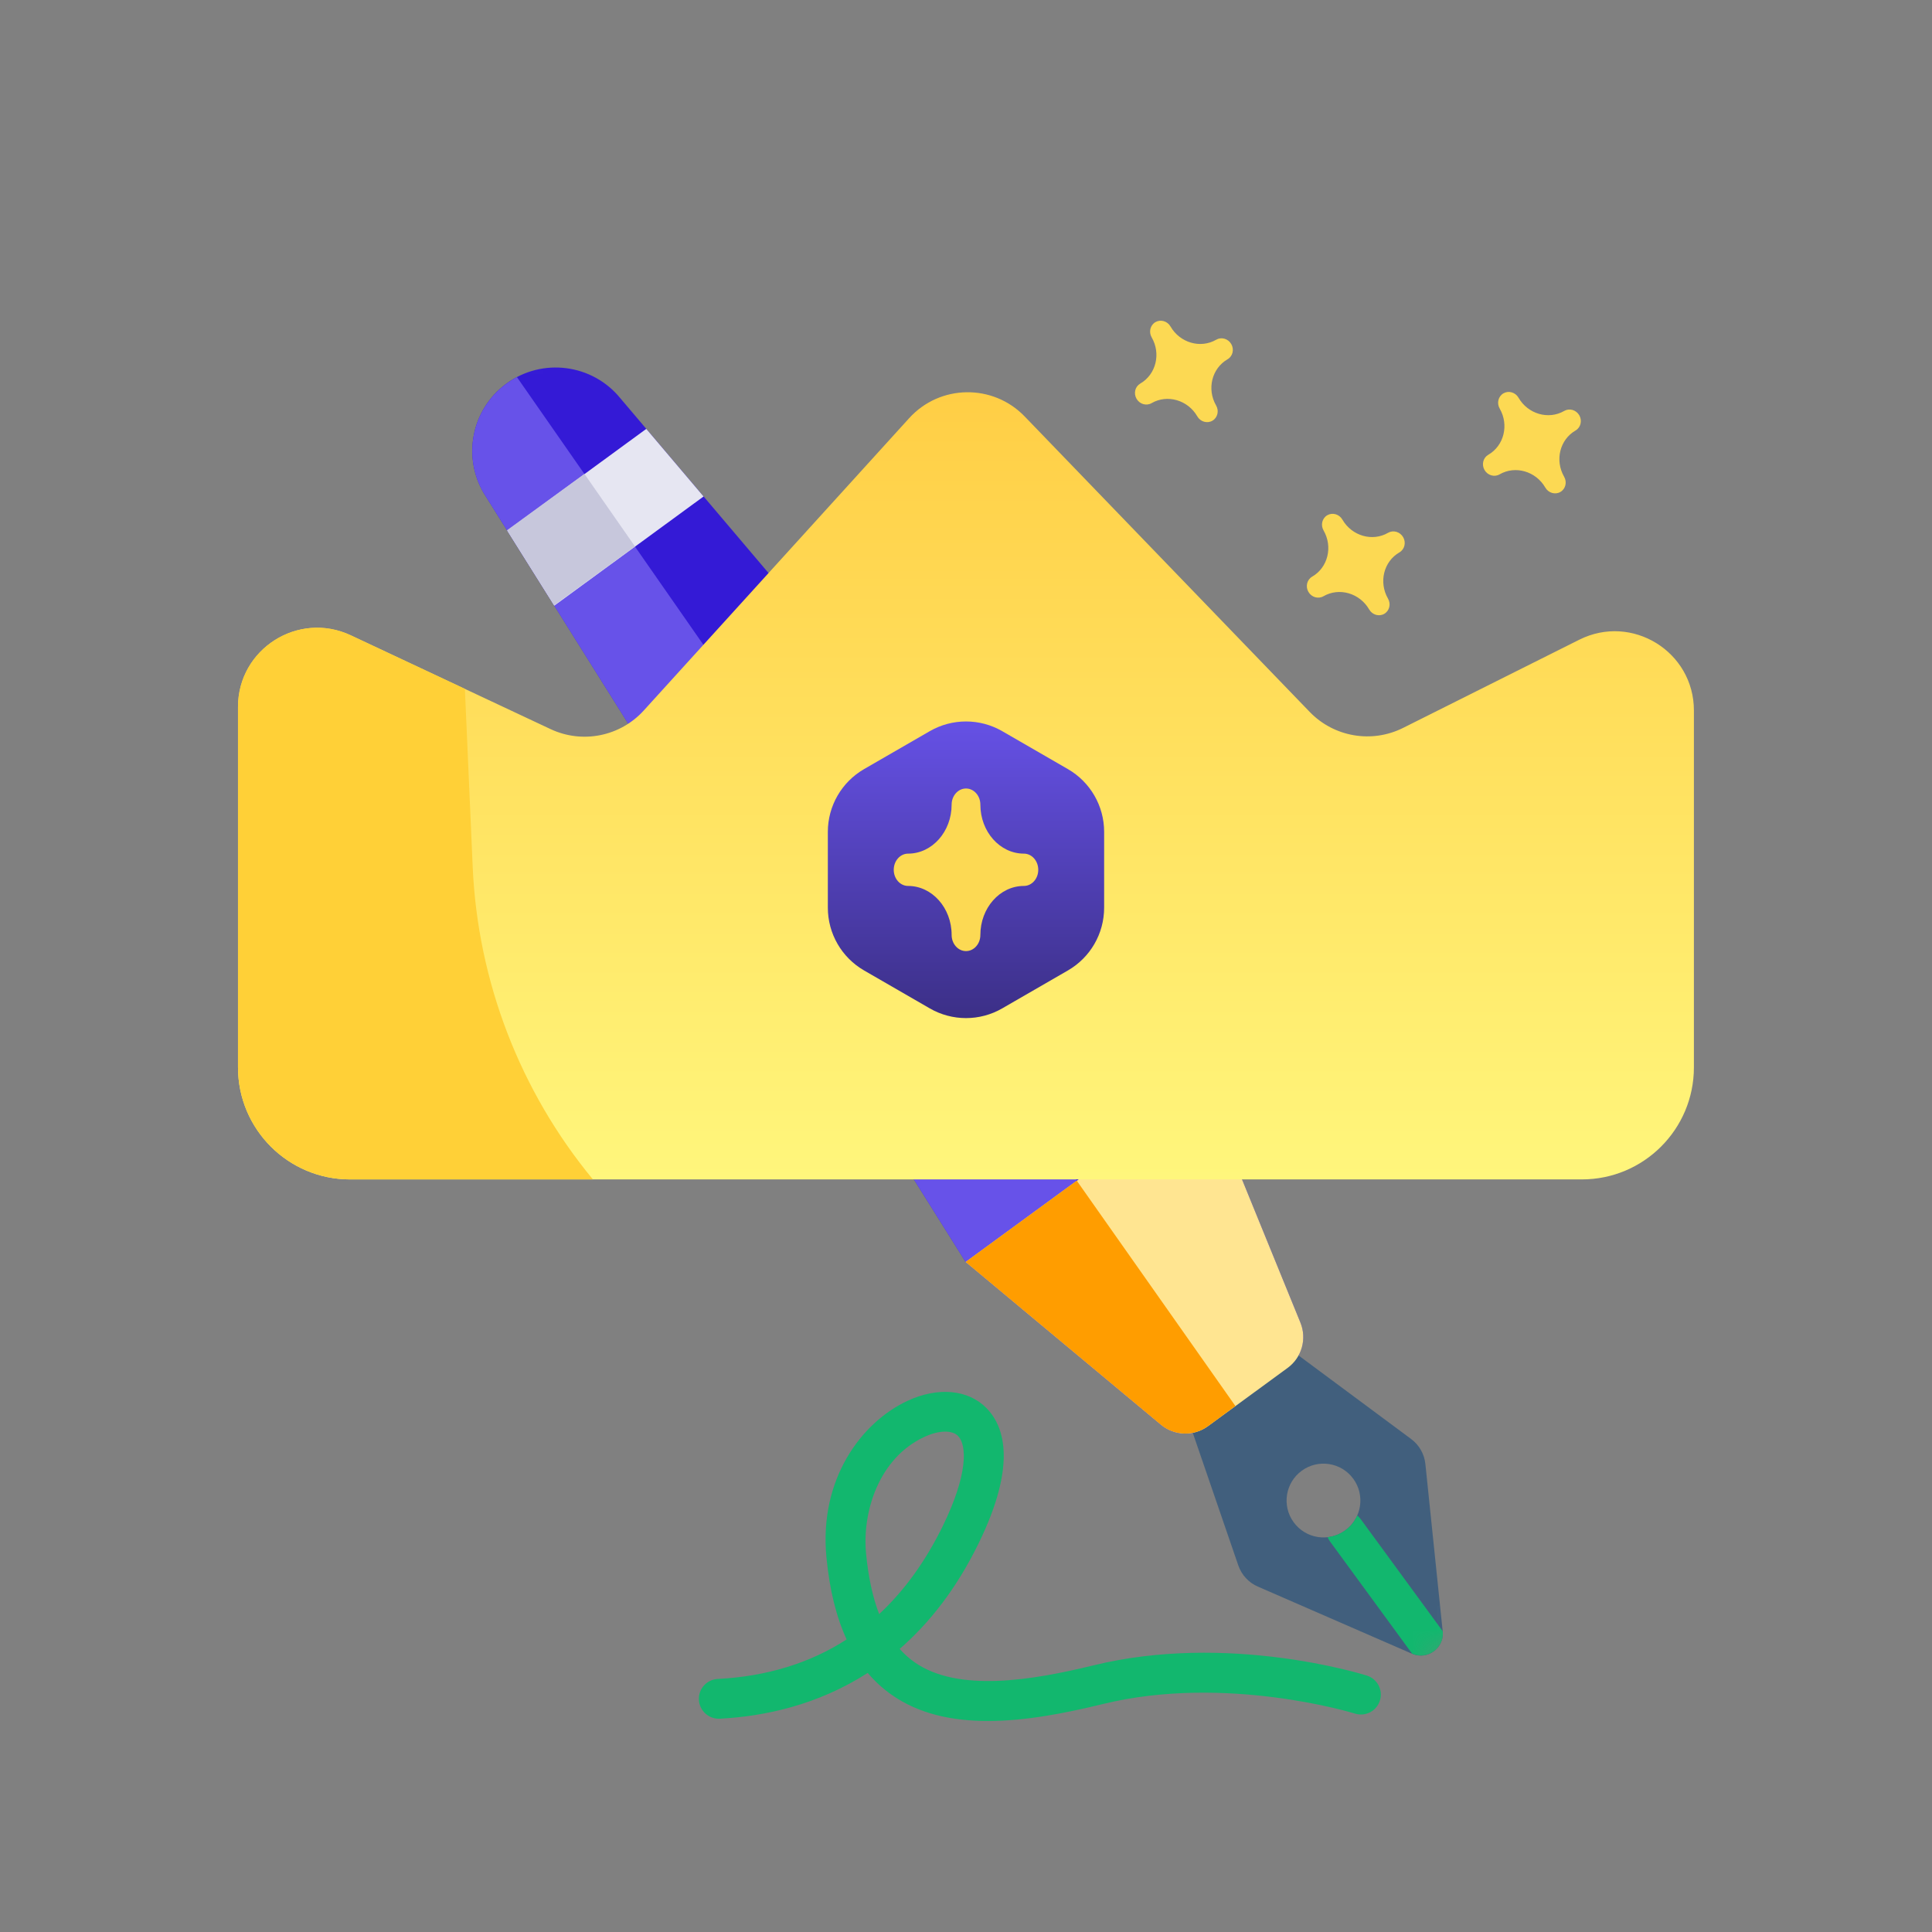
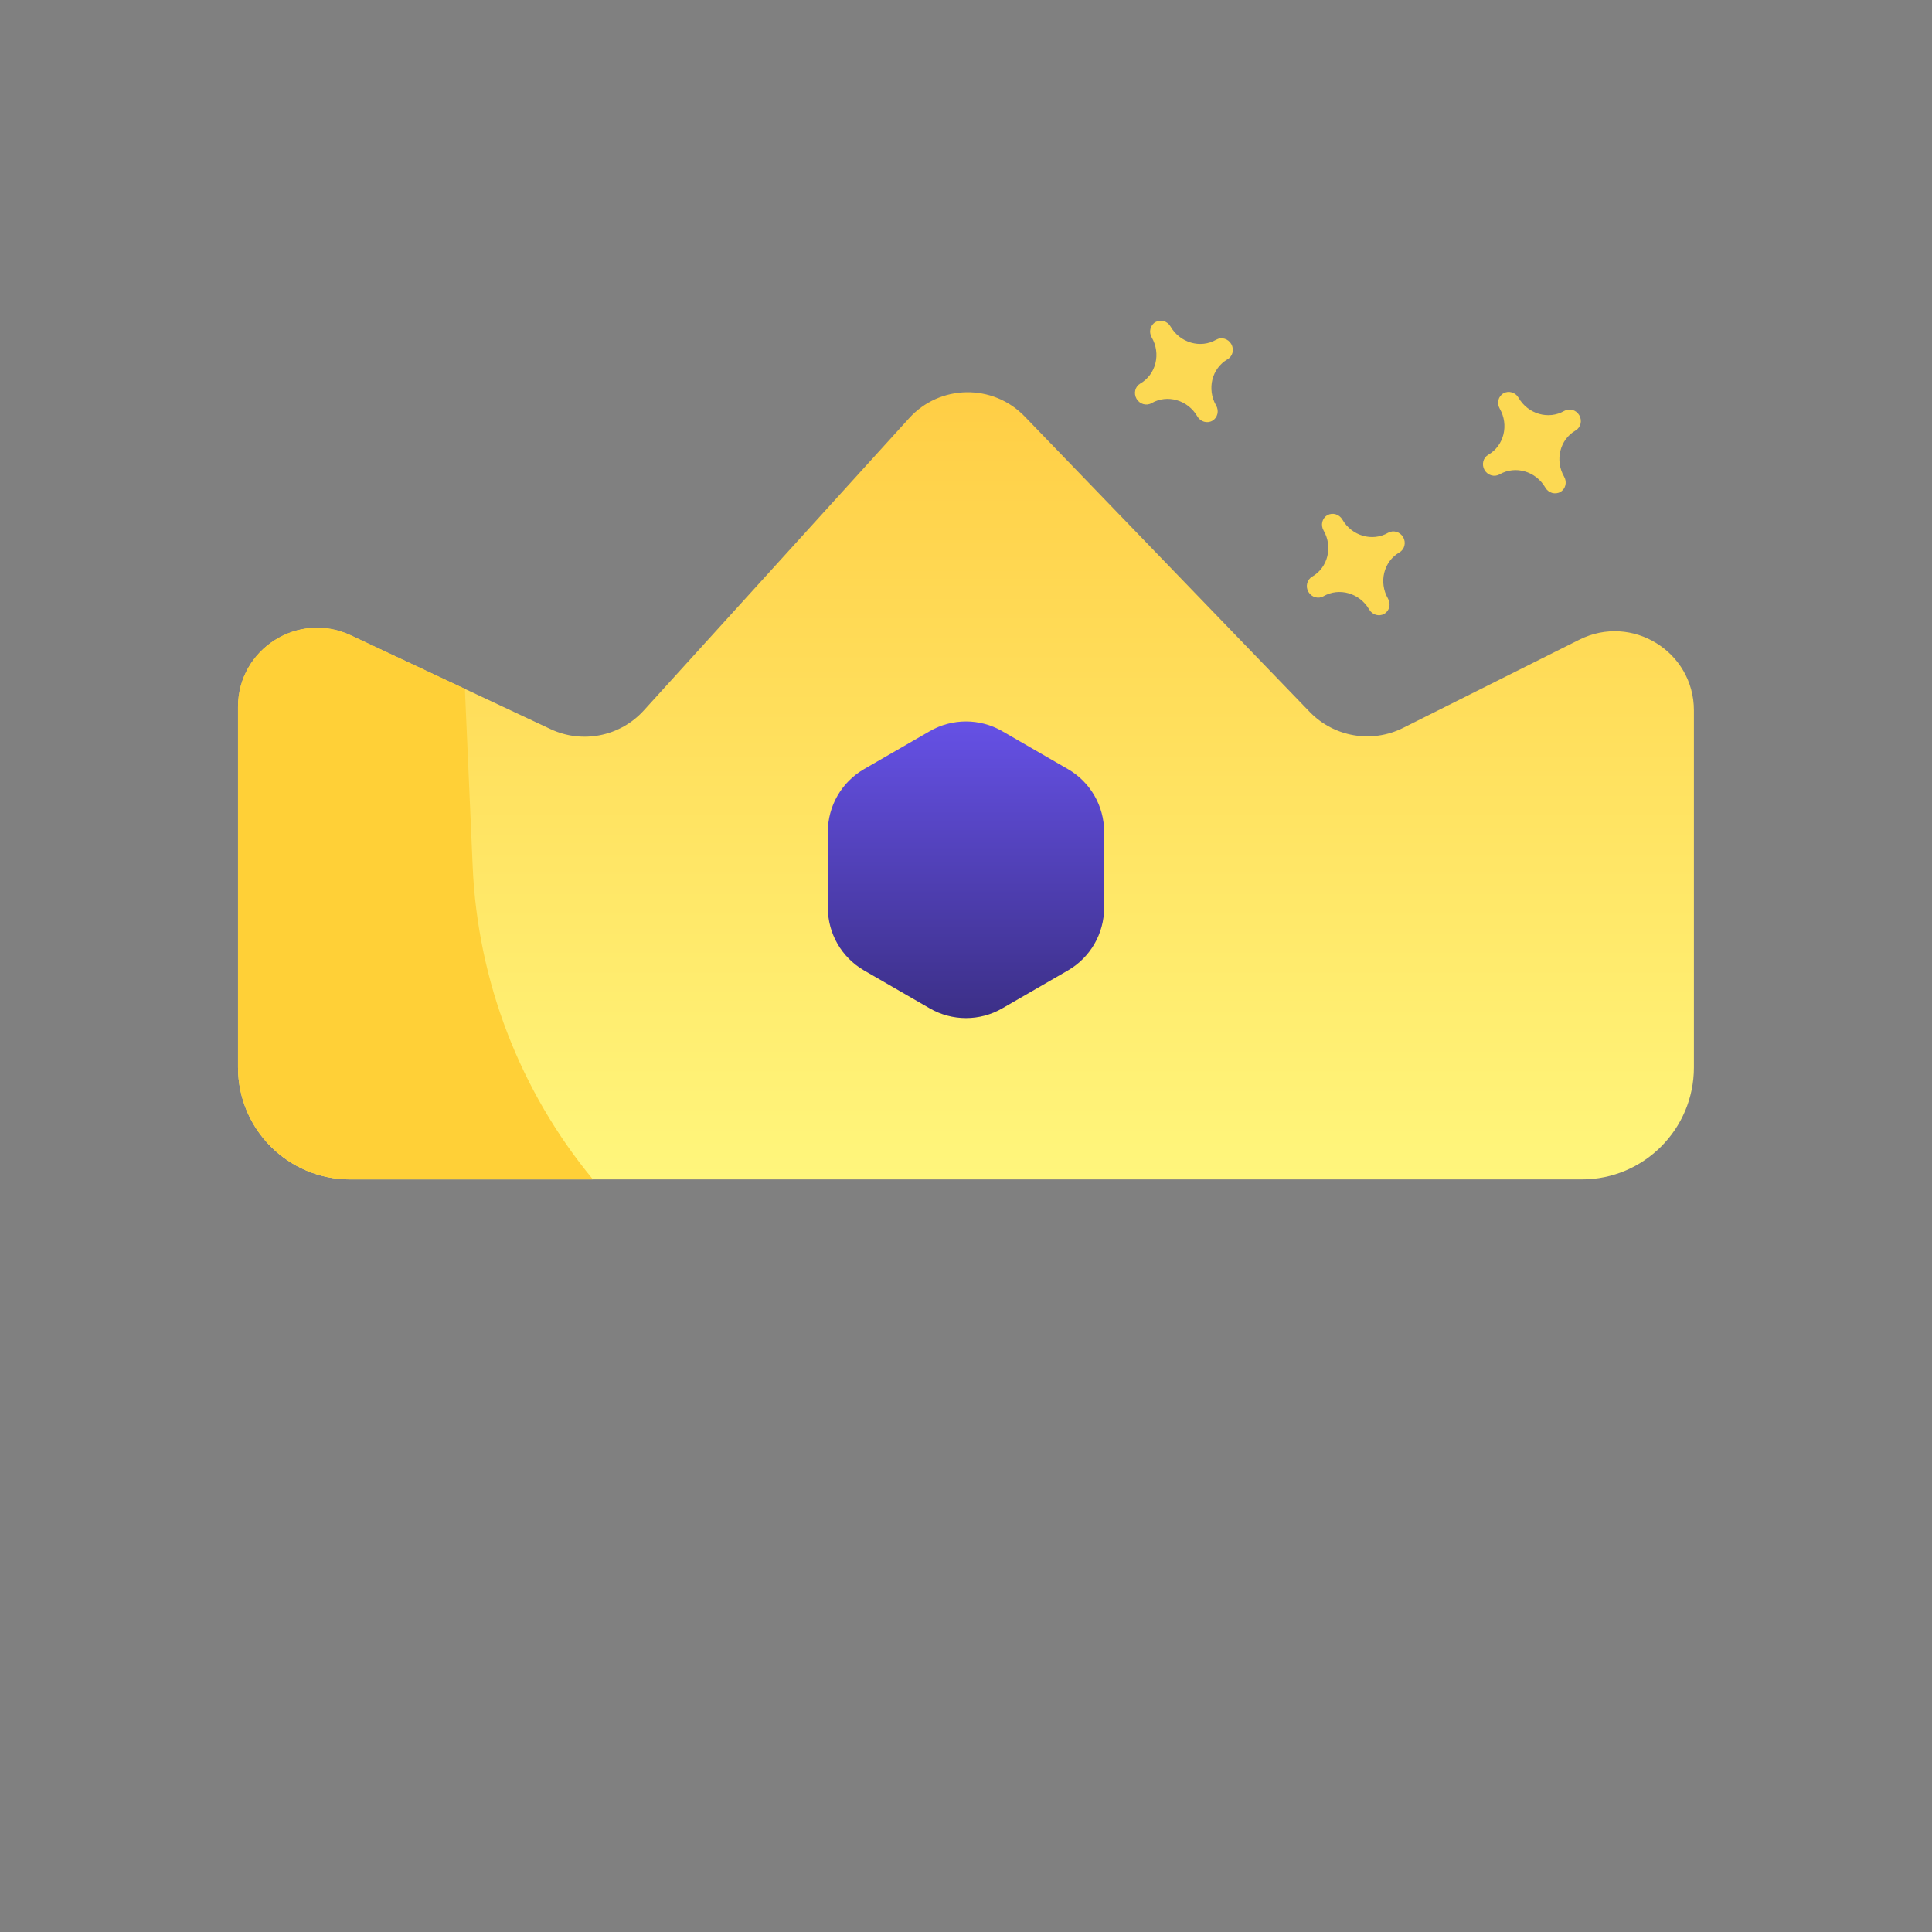
<svg xmlns="http://www.w3.org/2000/svg" width="80" height="80" viewBox="0 0 80 80" fill="none">
  <rect x="0" y="0" width="80" height="80" fill="#808080" stroke="none" />
  <mask id="mask0_1032_7875" style="mask-type:luminance" maskUnits="userSpaceOnUse" x="14" y="8" width="54" height="66">
-     <path d="M28.618 8.79L67.246 63.25L53.08 73.298L14.452 18.838L28.618 8.79Z" fill="white" />
-   </mask>
+     </mask>
  <g mask="url(#mask0_1032_7875)">
    <path d="M39.97 52.23L20.122 20.563C19.114 19.026 19.488 16.969 20.971 15.884C22.454 14.799 24.528 15.066 25.688 16.492L49.856 44.998L49.873 45.022L53.847 54.766C54.122 55.439 53.903 56.212 53.316 56.642L50.018 59.054C49.432 59.483 48.628 59.457 48.07 58.992L39.987 52.253L39.97 52.23Z" fill="#341AD6" />
-     <path d="M20.971 15.886C21.111 15.784 21.256 15.693 21.405 15.615L44.217 48.363L44.234 48.386L51.158 58.222L50.018 59.056C49.432 59.485 48.628 59.459 48.07 58.994L39.987 52.255L39.97 52.232L20.122 20.565C19.114 19.028 19.488 16.971 20.971 15.886Z" fill="#6752E9" />
    <path d="M52.231 54.984L58.433 59.587C58.766 59.834 58.98 60.21 59.022 60.622L59.739 67.55C59.811 68.244 59.109 68.757 58.47 68.479L52.084 65.697C51.704 65.532 51.411 65.214 51.276 64.822L48.768 57.518L52.231 54.984ZM53.57 63.036C54.068 63.717 55.024 63.866 55.705 63.368C56.386 62.869 56.534 61.913 56.036 61.232C55.538 60.551 54.582 60.403 53.901 60.901C53.219 61.399 53.071 62.355 53.57 63.036Z" fill="#415F7D" />
    <path d="M29.134 20.558L22.953 25.079L21.004 21.97L26.761 17.759L29.134 20.558Z" fill="#E6E6F2" />
    <path d="M26.293 22.627L22.945 25.065L20.996 21.956L24.2 19.623L26.293 22.627Z" fill="#C7C7DC" />
    <path d="M55.072 63.828C55.031 63.771 54.999 63.711 54.975 63.648C55.231 63.62 55.483 63.527 55.707 63.364C55.93 63.201 56.095 62.988 56.199 62.752C56.252 62.794 56.3 62.843 56.341 62.9L59.741 67.547C59.813 68.24 59.111 68.754 58.472 68.475L55.072 63.828Z" fill="#12B76E" />
    <path d="M40.028 52.226L49.835 45.052L49.874 45.023L53.848 54.767C54.123 55.44 53.904 56.214 53.317 56.643L50.02 59.055C49.433 59.484 48.629 59.459 48.071 58.993L39.988 52.255L40.028 52.226Z" fill="#FFE591" />
    <path d="M44.586 48.889L51.156 58.221L50.016 59.055C49.429 59.484 48.626 59.459 48.067 58.993L39.984 52.255L40.024 52.226L44.586 48.889Z" fill="#FF9D00" />
  </g>
  <path d="M65.501 48.837H14.495C11.933 48.837 9.855 46.76 9.855 44.197V29.273C9.855 26.872 12.352 25.287 14.525 26.307L22.798 30.191C24.115 30.809 25.68 30.496 26.658 29.419L37.645 17.317C38.918 15.913 41.114 15.88 42.429 17.244L54.232 29.479C55.238 30.521 56.804 30.789 58.099 30.141L65.397 26.488C67.576 25.398 70.141 26.982 70.141 29.419V44.197C70.141 46.76 68.063 48.837 65.501 48.837Z" fill="url(#paint0_linear_1032_7875)" />
  <path d="M38.5 30.276C39.428 29.74 40.572 29.74 41.5 30.276L44.22 31.847C45.148 32.383 45.72 33.373 45.72 34.445V37.586C45.72 38.658 45.148 39.648 44.22 40.184L41.5 41.755C40.572 42.291 39.428 42.291 38.5 41.755L35.779 40.184C34.851 39.648 34.279 38.658 34.279 37.586V34.445C34.279 33.373 34.851 32.383 35.779 31.847L38.5 30.276Z" fill="url(#paint1_linear_1032_7875)" />
-   <path d="M42.397 35.347C41.403 35.347 40.595 34.438 40.595 33.319C40.595 32.95 40.328 32.65 40 32.65C39.672 32.65 39.405 32.95 39.405 33.319C39.405 34.432 38.601 35.347 37.602 35.347C37.274 35.347 37.008 35.647 37.008 36.017C37.008 36.386 37.274 36.685 37.602 36.685C38.596 36.685 39.405 37.595 39.405 38.714C39.405 39.083 39.672 39.383 40 39.383C40.328 39.383 40.595 39.083 40.595 38.714C40.595 37.601 41.398 36.685 42.397 36.685C42.726 36.685 42.992 36.386 42.992 36.017C42.992 35.647 42.726 35.347 42.397 35.347Z" fill="#FCD953" />
  <path d="M48.468 13.519C48.86 14.197 49.709 14.443 50.36 14.067C50.576 13.942 50.855 14.023 50.984 14.247C51.114 14.471 51.044 14.754 50.829 14.878C50.177 15.255 49.966 16.113 50.357 16.791C50.487 17.015 50.417 17.297 50.202 17.422C49.986 17.546 49.707 17.465 49.578 17.241C49.186 16.563 48.337 16.317 47.685 16.693C47.47 16.817 47.191 16.737 47.061 16.512C46.932 16.288 47.001 16.006 47.217 15.882C47.868 15.505 48.08 14.647 47.688 13.969C47.559 13.745 47.629 13.462 47.844 13.338C48.059 13.214 48.339 13.295 48.468 13.519Z" fill="#FCD953" />
  <path d="M62.878 16.468C63.27 17.146 64.119 17.392 64.771 17.016C64.986 16.891 65.265 16.972 65.395 17.196C65.524 17.42 65.454 17.703 65.239 17.827C64.587 18.203 64.376 19.061 64.767 19.74C64.897 19.964 64.827 20.247 64.612 20.371C64.397 20.495 64.117 20.414 63.988 20.19C63.596 19.512 62.747 19.266 62.095 19.642C61.88 19.767 61.601 19.686 61.471 19.462C61.342 19.237 61.411 18.955 61.627 18.831C62.279 18.454 62.49 17.596 62.099 16.918C61.969 16.694 62.039 16.411 62.254 16.287C62.469 16.163 62.749 16.244 62.878 16.468Z" fill="#FCD953" />
  <path d="M55.585 21.515C55.977 22.193 56.826 22.439 57.477 22.062C57.693 21.938 57.972 22.019 58.102 22.243C58.231 22.467 58.161 22.75 57.946 22.874C57.294 23.25 57.083 24.108 57.474 24.787C57.604 25.011 57.534 25.293 57.319 25.418C57.103 25.542 56.824 25.461 56.695 25.237C56.303 24.559 55.454 24.313 54.802 24.689C54.587 24.813 54.308 24.733 54.178 24.508C54.049 24.284 54.119 24.002 54.334 23.878C54.986 23.501 55.197 22.643 54.806 21.965C54.676 21.741 54.746 21.458 54.961 21.334C55.176 21.21 55.456 21.291 55.585 21.515Z" fill="#FCD953" />
  <path d="M19.25 28.525L14.525 26.307C12.352 25.287 9.855 26.872 9.855 29.273V44.197C9.855 46.76 11.933 48.837 14.495 48.837H20.14H24.551C21.528 45.176 19.78 40.63 19.573 35.887L19.25 28.525Z" fill="#FFD037" />
-   <path d="M40.907 71.263C39.43 71.263 38.038 70.972 36.898 70.162C36.539 69.907 36.217 69.611 35.93 69.272C33.852 70.607 31.644 71.072 29.805 71.168C29.353 71.19 28.963 70.842 28.939 70.388C28.915 69.933 29.264 69.545 29.719 69.522C31.756 69.415 33.539 68.867 35.057 67.885C34.626 66.953 34.349 65.823 34.221 64.484C33.908 61.234 35.68 58.889 37.575 58.007C38.836 57.419 40.09 57.534 40.848 58.306C41.583 59.055 42.123 60.636 40.52 63.912C39.594 65.805 38.468 67.223 37.253 68.278C37.436 68.483 37.635 68.663 37.853 68.818C39.667 70.107 42.778 69.569 45.286 68.957C50.834 67.602 56.368 69.309 56.601 69.383C57.035 69.52 57.276 69.983 57.139 70.417C57.002 70.851 56.54 71.093 56.105 70.956C56.053 70.939 50.768 69.315 45.678 70.558C44.123 70.938 42.468 71.263 40.907 71.263ZM39.14 59.28C38.889 59.28 38.587 59.354 38.272 59.501C36.382 60.381 35.697 62.619 35.862 64.326C35.956 65.306 36.136 66.141 36.404 66.835C37.441 65.873 38.321 64.656 39.039 63.188C40.092 61.035 40.037 59.835 39.671 59.461C39.552 59.34 39.366 59.28 39.14 59.28Z" fill="#12B76E" />
  <defs>
    <linearGradient id="paint0_linear_1032_7875" x1="39.998" y1="48.837" x2="39.998" y2="16.242" gradientUnits="userSpaceOnUse">
      <stop stop-color="#FFF67C" />
      <stop offset="1" stop-color="#FFCE45" />
    </linearGradient>
    <linearGradient id="paint1_linear_1032_7875" x1="40" y1="29.41" x2="40" y2="42.621" gradientUnits="userSpaceOnUse">
      <stop stop-color="#6752E9" />
      <stop offset="1" stop-color="#3A2E83" />
    </linearGradient>
  </defs>
</svg>